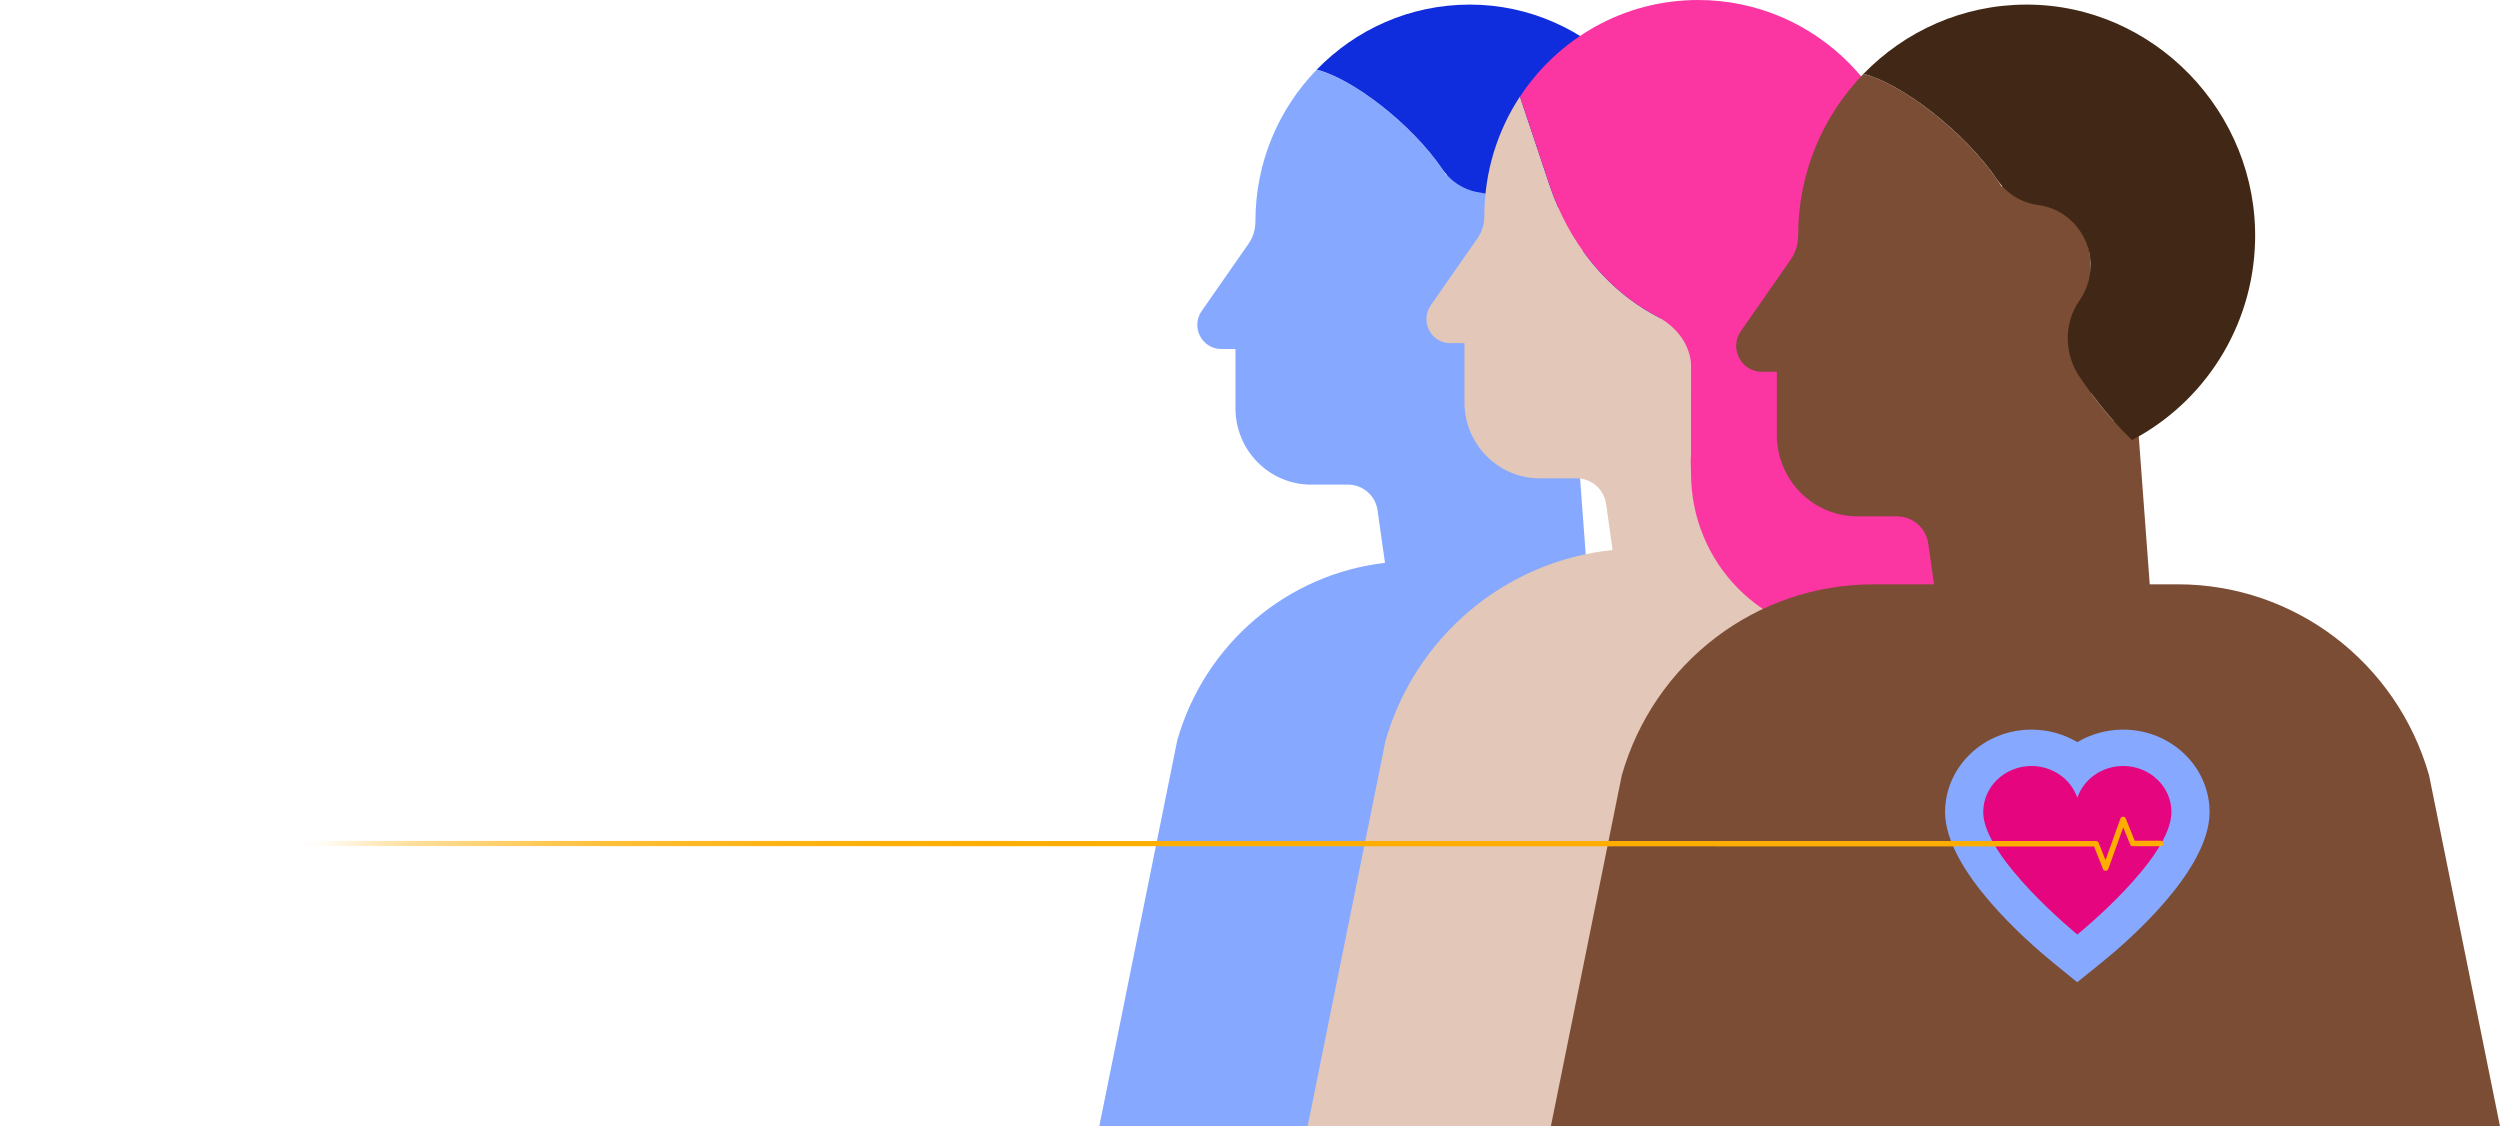
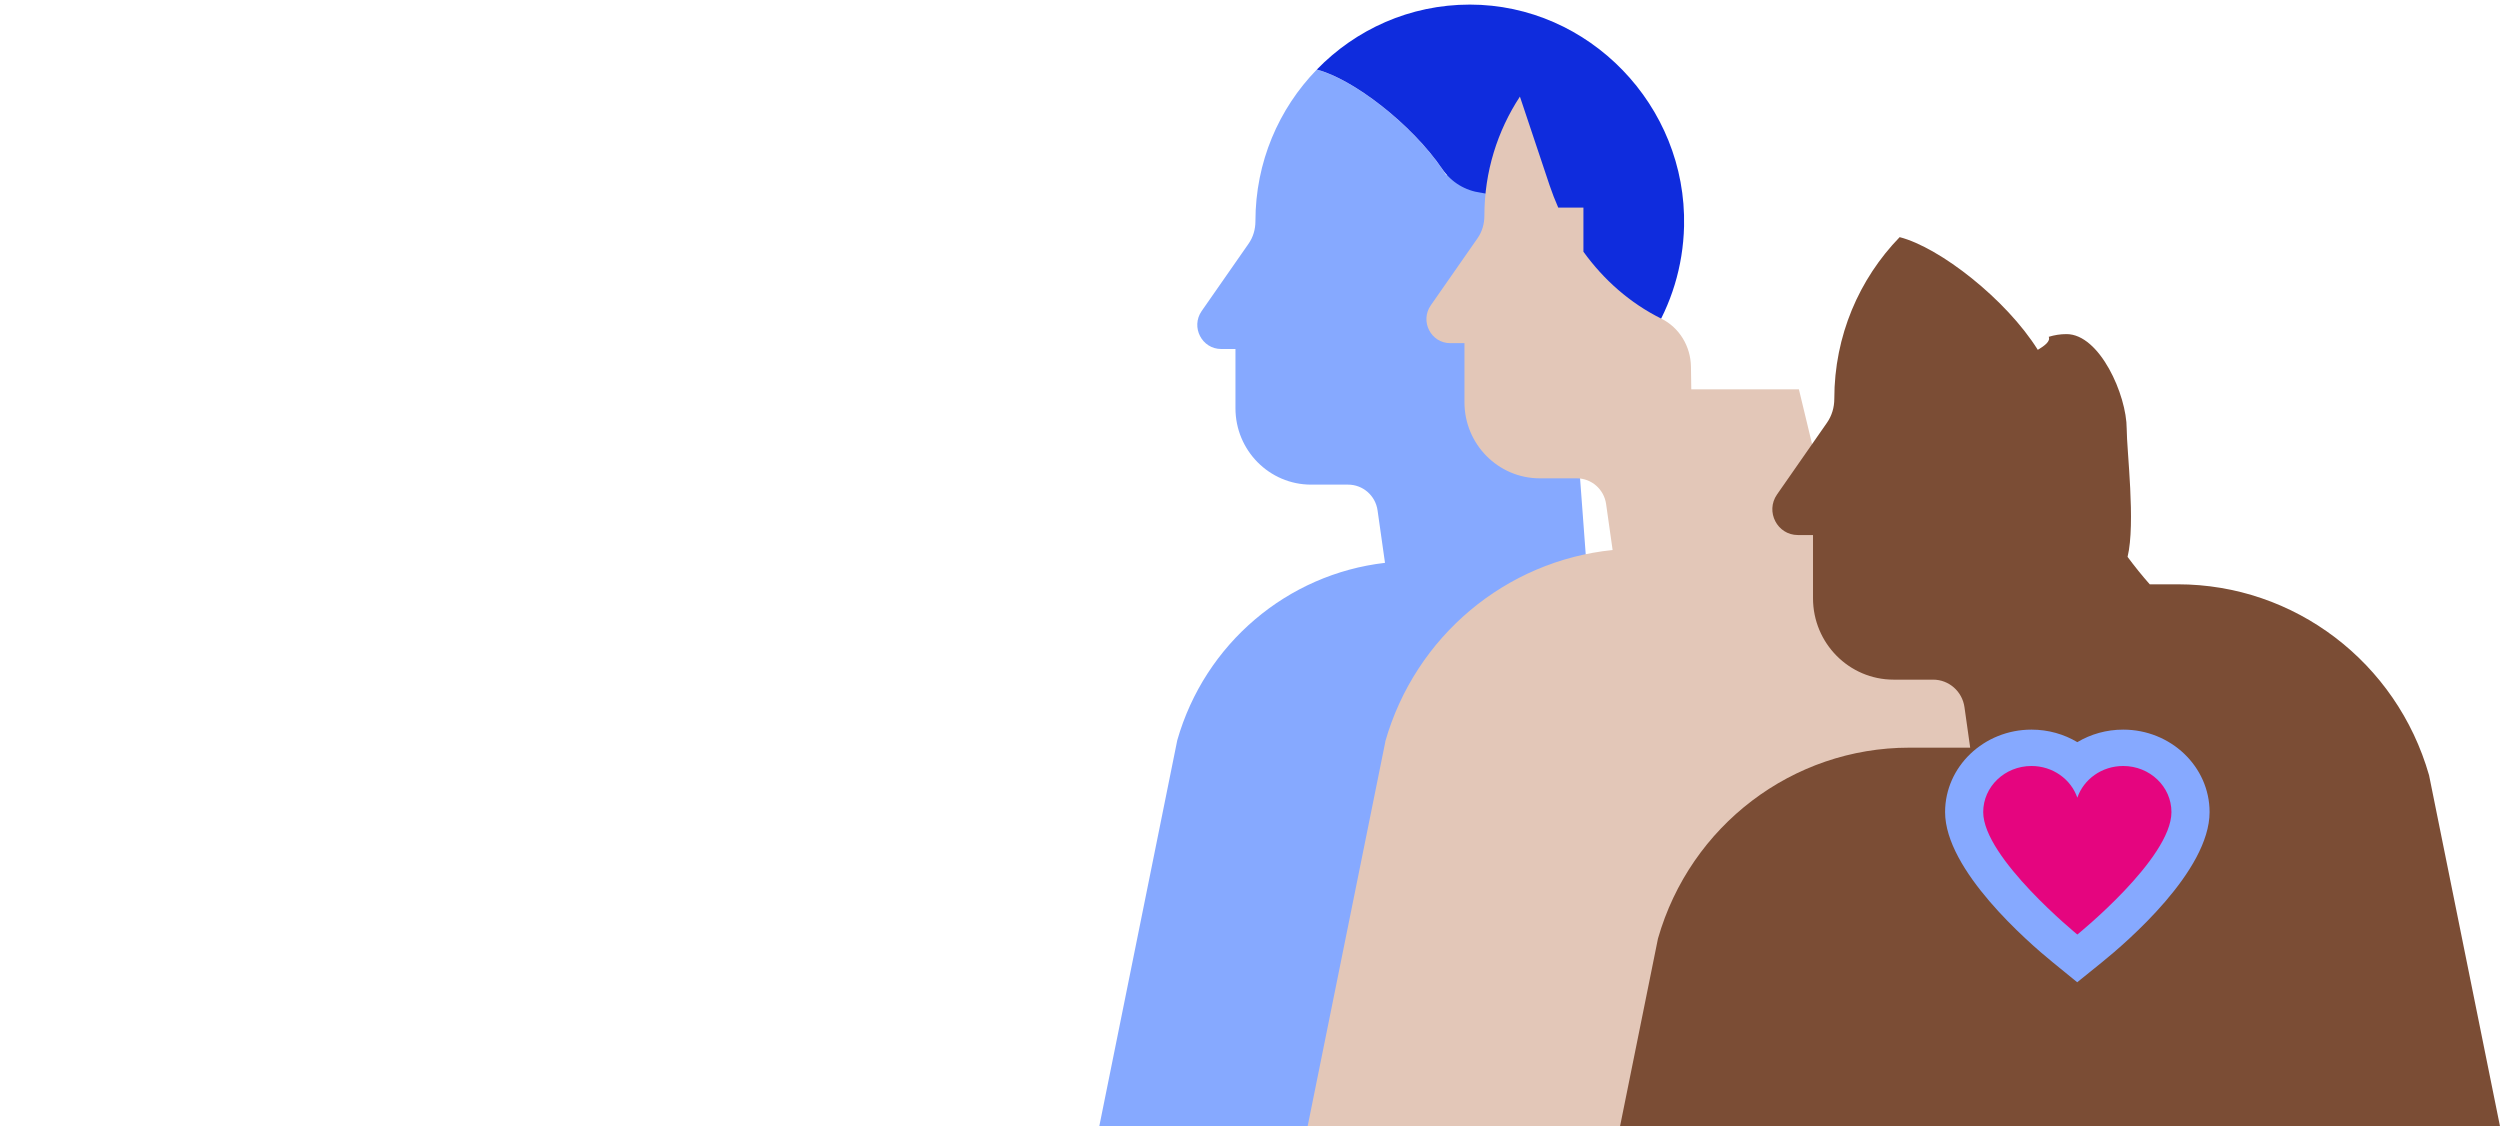
<svg xmlns="http://www.w3.org/2000/svg" id="Layer_2" viewBox="0 0 598.7 269.73">
  <defs>
    <style>.cls-1{fill:#e5057f;}.cls-2{fill:#0f2cdd;}.cls-3{fill:#7b4d35;}.cls-4{fill:#412816;}.cls-5{fill:#86a9ff;}.cls-6{fill:#fb35a2;}.cls-7{fill:#e3c7b8;}.cls-8{fill:url(#linear-gradient);}</style>
    <linearGradient id="linear-gradient" x1="0" y1="202.06" x2="518.12" y2="202.06" gradientUnits="userSpaceOnUse">
      <stop offset=".14" stop-color="#ffad00" stop-opacity="0" />
      <stop offset=".15" stop-color="#ffad00" stop-opacity=".04" />
      <stop offset=".17" stop-color="#ffad00" stop-opacity=".22" />
      <stop offset=".19" stop-color="#ffad00" stop-opacity=".39" />
      <stop offset=".22" stop-color="#ffad00" stop-opacity=".53" />
      <stop offset=".25" stop-color="#ffad00" stop-opacity=".66" />
      <stop offset=".28" stop-color="#ffad00" stop-opacity=".77" />
      <stop offset=".32" stop-color="#ffad00" stop-opacity=".85" />
      <stop offset=".36" stop-color="#ffad00" stop-opacity=".92" />
      <stop offset=".41" stop-color="#ffad00" stop-opacity=".97" />
      <stop offset=".48" stop-color="#ffad00" stop-opacity=".99" />
      <stop offset=".68" stop-color="#ffad00" />
    </linearGradient>
  </defs>
  <g id="Layer_1-2">
    <path class="cls-5" d="M463.26,177.28c-7.26-25.4-30.27-42.89-56.45-42.89h-26.94l-3.02-40.56-5.34.81c-1.73-1.95-3.4-4.02-4.98-6.16,1.83-7.58-.2-23.95-.2-28.79,0-7.54-6.05-21.24-13.52-21.24-1.39,0-2.73.21-3.99.61.41.98-.83,1.96-2.46,2.93-7.09-11.35-22.02-23-31.03-25.31-9.08,9.35-14.68,22.15-14.68,36.28v.03c0,1.92-.54,3.8-1.64,5.37l-11.23,16.12c-2.67,3.83.04,9.1,4.68,9.1h3.41v14.19c0,10.1,8.11,18.29,18.11,18.29h8.87c3.54,0,6.55,2.63,7.05,6.17l1.78,12.56c-23.33,2.69-43.12,19.29-49.75,42.5l-18.68,92.46h218.68l-18.68-92.46Z" />
    <path class="cls-2" d="M351.99,1.1c-14.36,0-27.33,5.96-36.64,15.56,8.63,2.22,22.7,13,30.1,23.88,2.13,3.12,5.47,5.12,9.19,5.61.05,0,.09.01.14.02,5.95.85,10.71,5.73,11.46,11.75.45,3.62-.51,7-2.39,9.67-3.58,5.08-3.47,11.99.02,17.14,3.5,5.17,7.5,10.13,11.78,14.21,16.1-8.47,27.2-25.29,27.65-44.78.66-28.84-22.75-53.06-51.31-53.06" />
    <path class="cls-7" d="M331.76,177.62l-18.61,92.11h232.54l-18.61-92.11c-7.82-27.36-32.61-46.2-60.81-46.2h-26.28l-9.19-38.19h-25.77l-.08-5.42c-.07-4.87-2.77-9.36-7.09-11.5-7.52-3.73-13.81-9.31-18.66-16.03v-10.56h-6.03c-.76-1.73-1.45-3.5-2.06-5.3l-7.12-21.29c-5.37,8.18-8.51,17.98-8.51,28.53v.03c0,1.91-.54,3.79-1.63,5.35l-11.2,16.07c-2.66,3.82.04,9.07,4.66,9.07h3.4v14.14c0,10.07,8.08,18.23,18.05,18.23h8.84c3.53,0,6.53,2.62,7.03,6.15l1.56,11.02c-25.51,2.59-47.23,20.58-54.45,45.87Z" />
-     <path class="cls-6" d="M452.09,75.42c3.65-7.11,5.73-15.18,5.73-23.75,0-28.54-22.9-51.67-51.16-51.67-17.81,0-33.48,9.2-42.65,23.14l7.12,21.29c4.46,13.34,13.38,24.88,25.75,31.38,4.62,2.43,8.02,6.75,8.09,12.01v21.12c-.16,1.45,0,2.92,0,4.41,0,21.5,17.14,38.94,38.43,38.94s38.55-17.43,38.55-38.94c0-18.48-12.75-33.94-29.85-37.93" />
-     <path class="cls-3" d="M598.7,269.73l-16.99-84.08c-7.74-27.08-32.27-45.72-60.18-45.72h-6.71l-2.97-39.98-5.69.87c-1.84-2.08-3.62-4.29-5.31-6.57,1.96-8.09-.21-25.53-.21-30.7,0-8.04-6.45-22.65-14.41-22.65-1.48,0-2.91.23-4.26.65.44,1.04-.89,2.09-2.62,3.12-7.56-12.1-23.48-24.52-33.08-26.99-9.67,9.97-15.65,23.62-15.65,38.68v.03c0,2.05-.58,4.05-1.75,5.73l-11.97,17.19c-2.84,4.08.05,9.71,4.99,9.71h3.63v15.13c0,10.77,8.64,19.5,19.3,19.5h9.46c3.78,0,6.98,2.81,7.51,6.58l1.37,9.71h-14.59c-27.9,0-52.44,18.64-60.18,45.72l-16.99,84.08h227.27Z" />
-     <path class="cls-4" d="M485.34,1.1c-15.3,0-29.13,6.35-39.06,16.58,9.2,2.36,24.2,13.86,32.08,25.45,2.27,3.33,5.83,5.46,9.8,5.98.05,0,.1.01.15.02,6.35.9,11.42,6.11,12.22,12.53.48,3.86-.54,7.46-2.54,10.31-3.82,5.42-3.69,12.78.03,18.27,3.73,5.51,8,10.8,12.56,15.15,17.16-9.02,29-26.96,29.47-47.73.7-30.75-24.25-56.56-54.7-56.56" />
+     <path class="cls-3" d="M598.7,269.73l-16.99-84.08c-7.74-27.08-32.27-45.72-60.18-45.72h-6.71c-1.84-2.08-3.62-4.29-5.31-6.57,1.96-8.09-.21-25.53-.21-30.7,0-8.04-6.45-22.65-14.41-22.65-1.48,0-2.91.23-4.26.65.44,1.04-.89,2.09-2.62,3.12-7.56-12.1-23.48-24.52-33.08-26.99-9.67,9.97-15.65,23.62-15.65,38.68v.03c0,2.05-.58,4.05-1.75,5.73l-11.97,17.19c-2.84,4.08.05,9.71,4.99,9.71h3.63v15.13c0,10.77,8.64,19.5,19.3,19.5h9.46c3.78,0,6.98,2.81,7.51,6.58l1.37,9.71h-14.59c-27.9,0-52.44,18.64-60.18,45.72l-16.99,84.08h227.27Z" />
    <path class="cls-5" d="M486.5,174.73c-11.41,0-20.69,8.86-20.69,19.75,0,13.87,19.7,31.02,25.74,35.94l5.9,4.81,5.92-4.78c6.05-4.88,25.78-21.9,25.78-35.97,0-10.89-9.28-19.75-20.69-19.75-3.99,0-7.77,1.08-10.98,3-3.21-1.92-6.99-3-10.98-3" />
    <path class="cls-1" d="M486.5,183.44c5.12,0,9.46,3.19,10.98,7.59,1.52-4.41,5.86-7.59,10.98-7.59,6.39,0,11.56,4.94,11.56,11.04,0,11.12-22.54,29.32-22.54,29.32,0,0-22.54-18.39-22.54-29.32,0-6.1,5.18-11.04,11.56-11.04" />
-     <path class="cls-8" d="M504.26,208.53h.01c.29,0,.54-.18.63-.44l3.57-9.97,1.65,4.11c.1.25.35.41.63.41h6.7c.37,0,.68-.29.68-.65s-.3-.65-.68-.65h-6.23l-2.15-5.35c-.1-.25-.38-.42-.64-.41-.28,0-.54.18-.63.44l-3.57,9.96-1.65-4.15c-.1-.25-.35-.42-.63-.42l-501.35-.03C.27,201.39,0,201.65,0,201.99h0c0,.33.27.6.6.6l500.88.12,2.15,5.41c.1.25.35.42.63.42" />
  </g>
</svg>